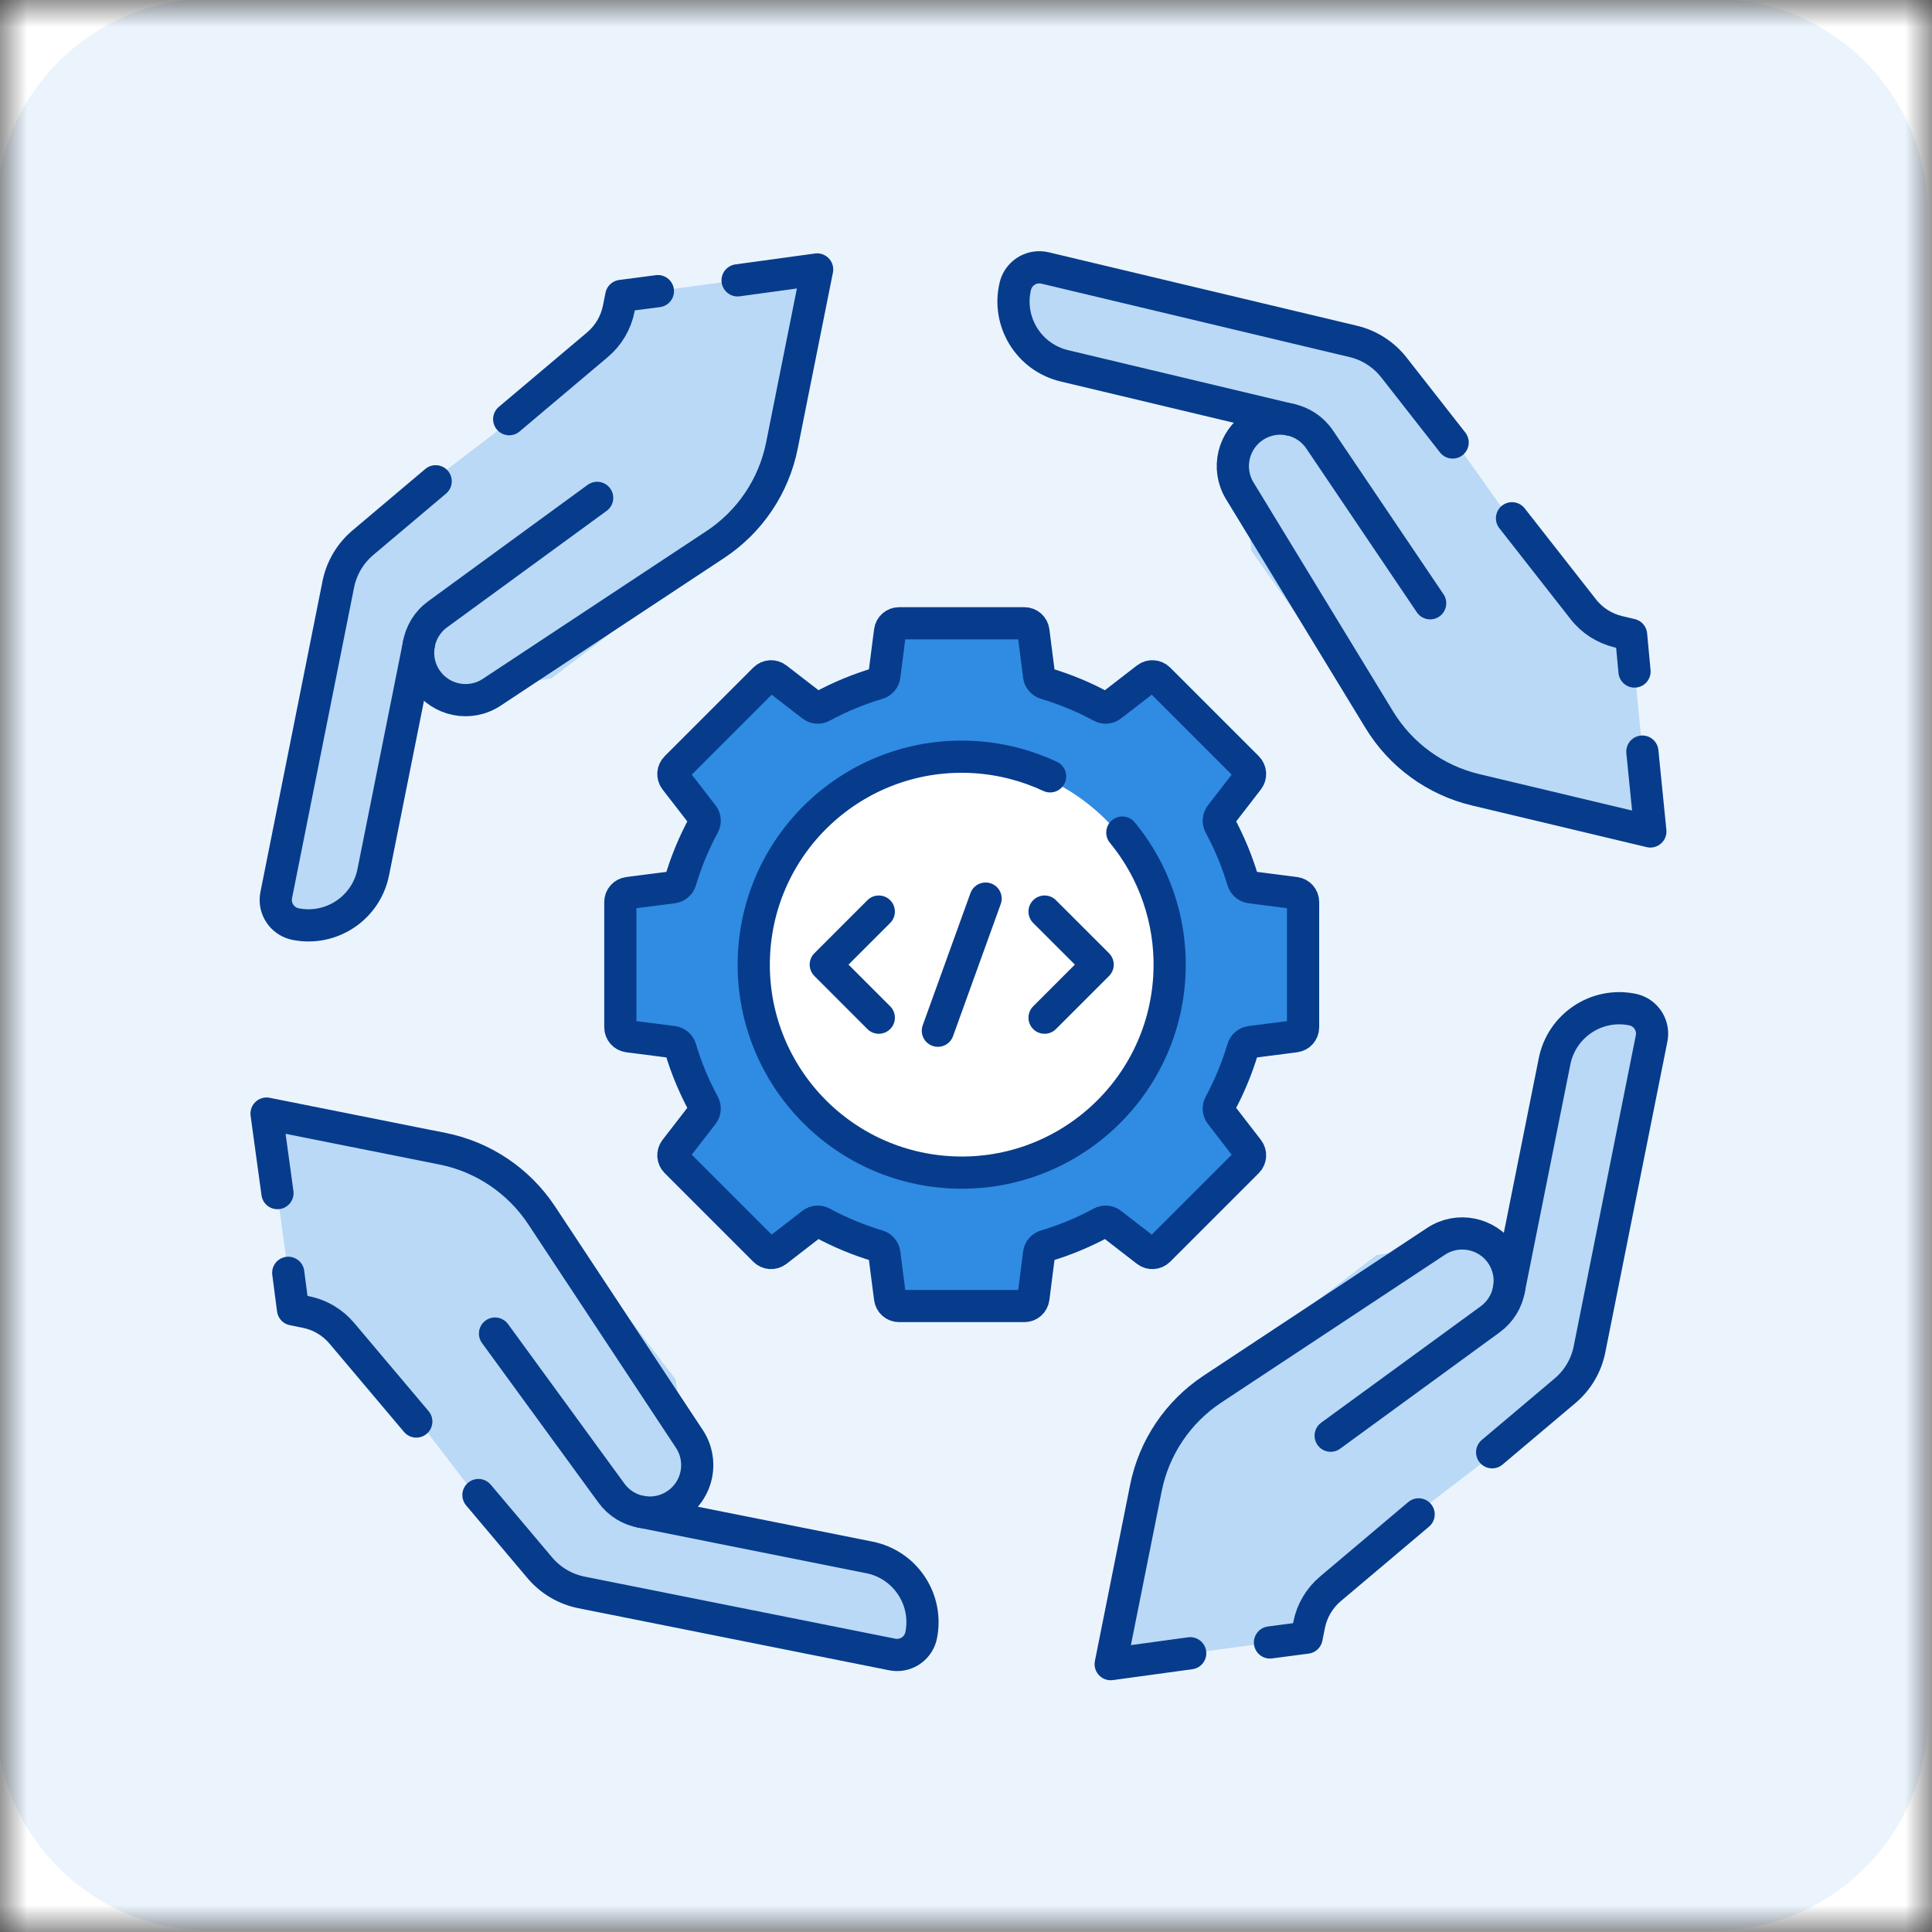
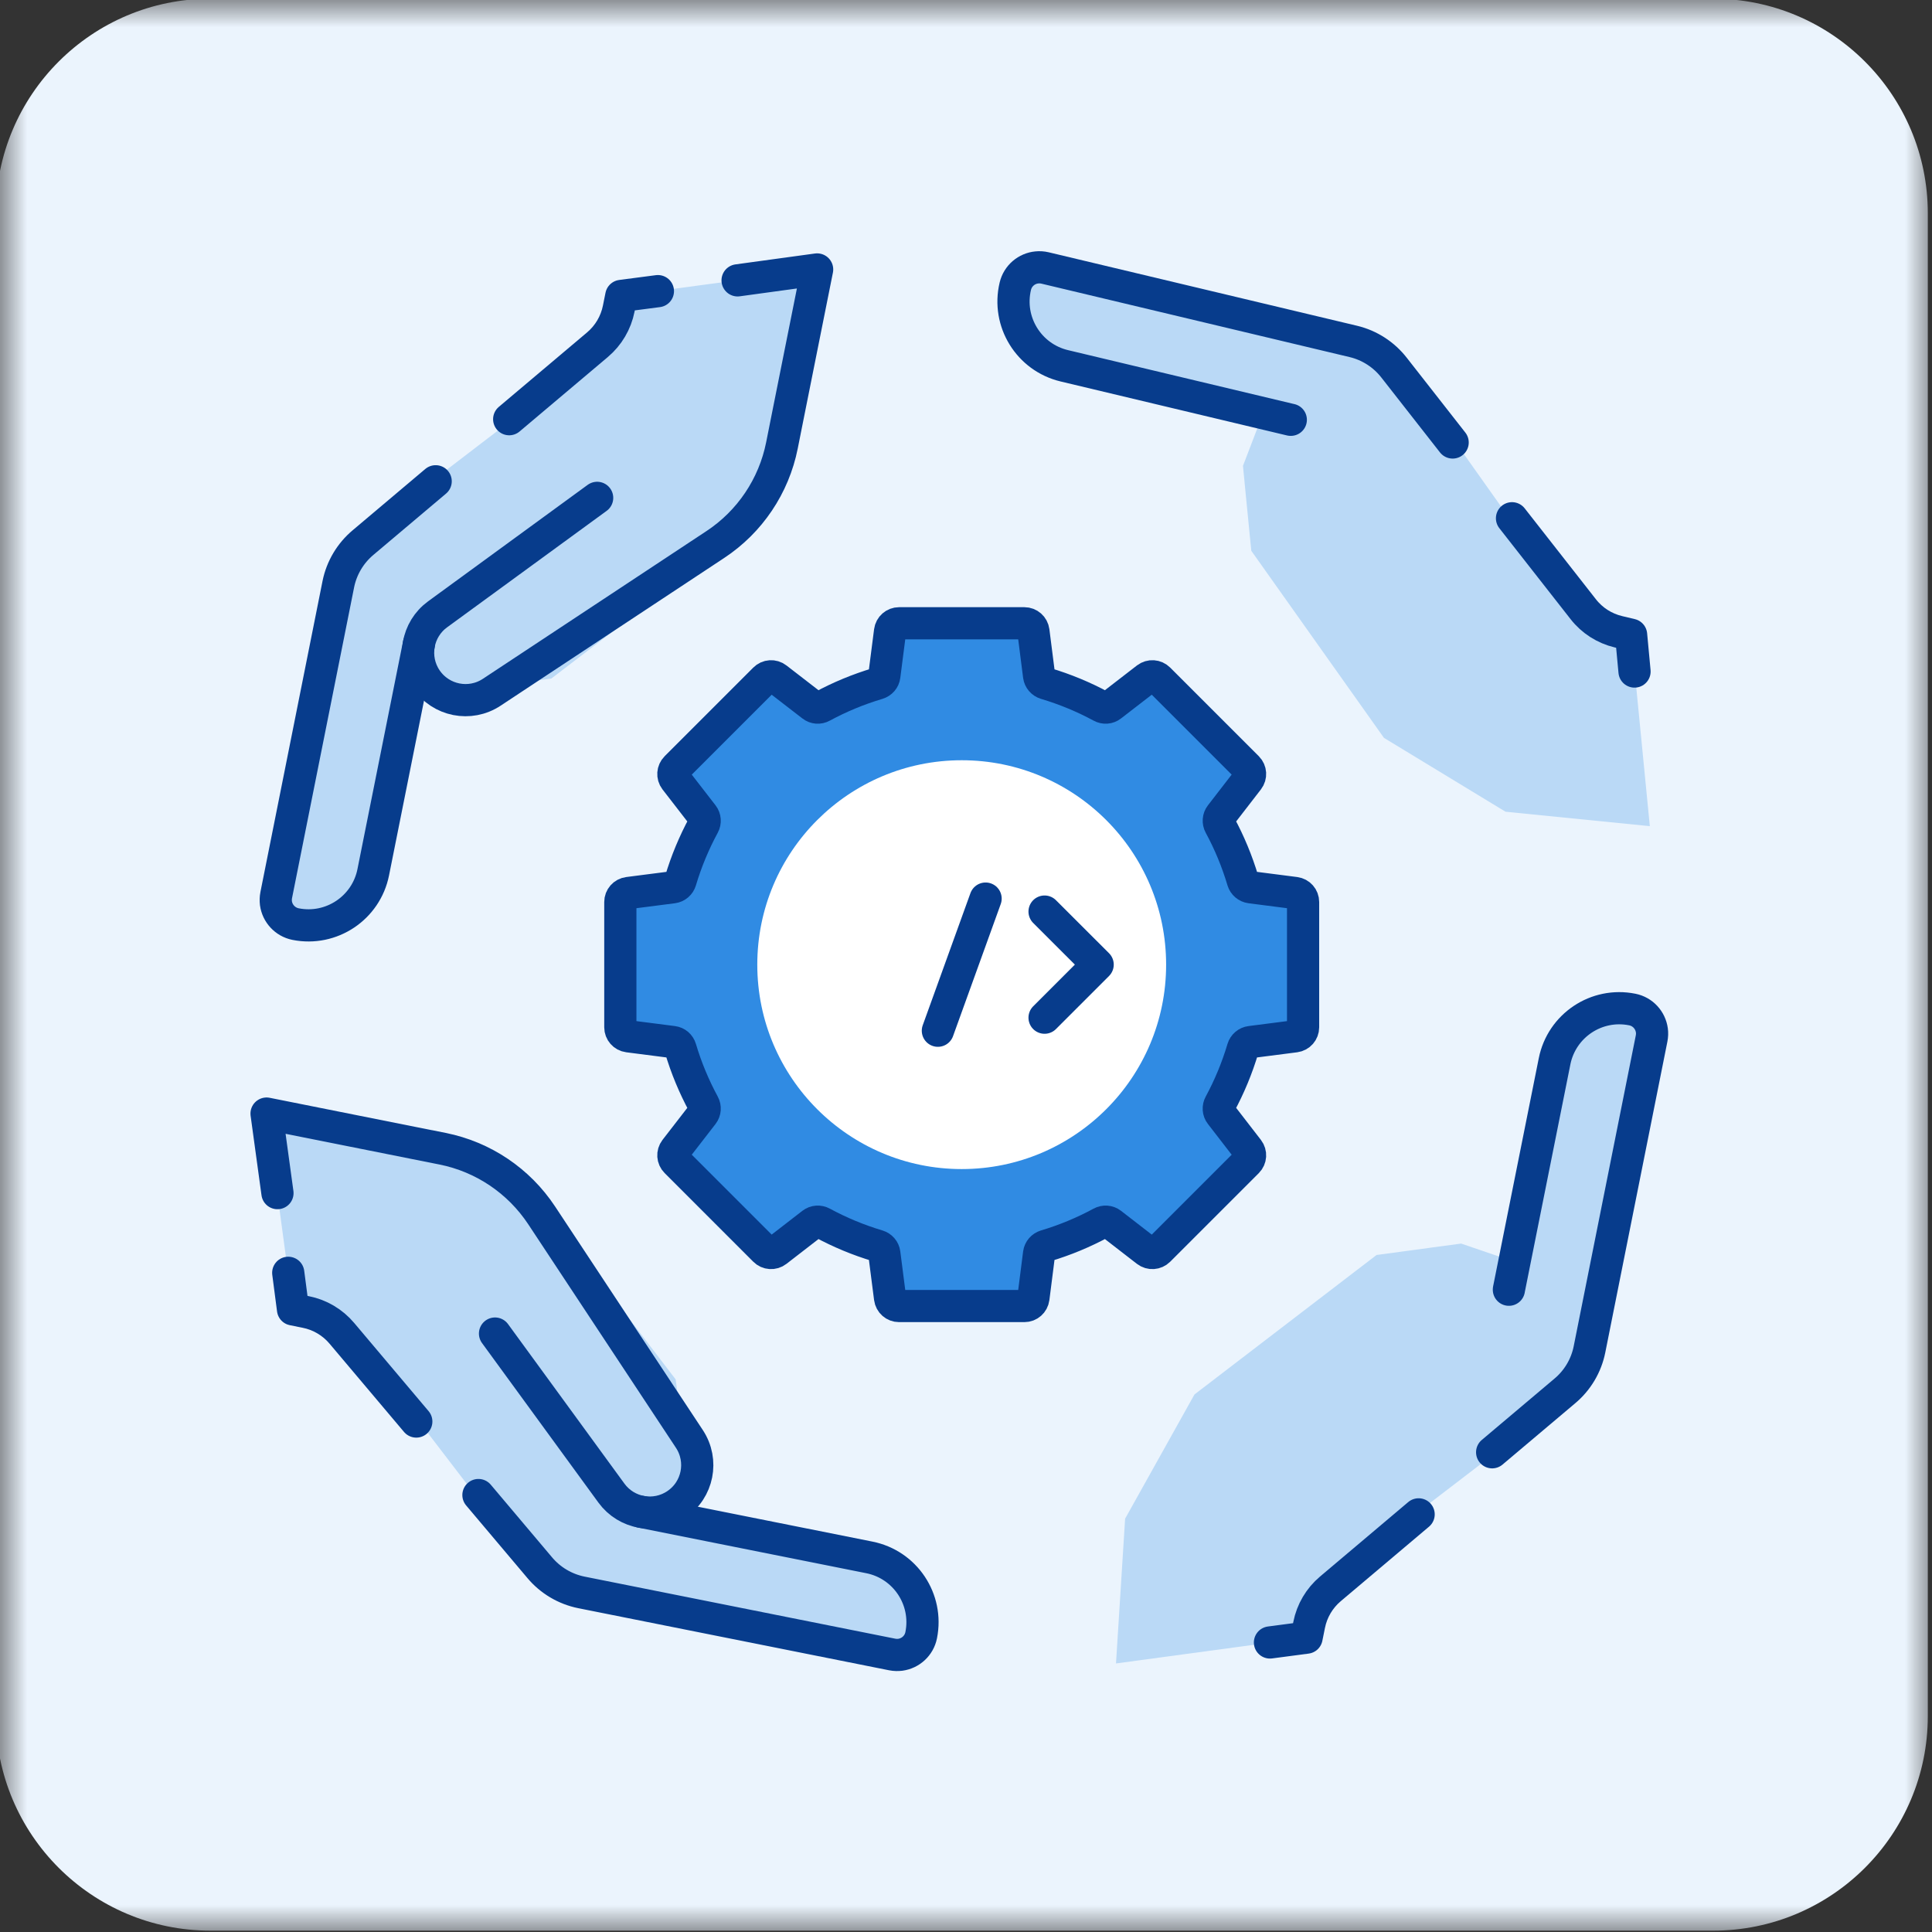
<svg xmlns="http://www.w3.org/2000/svg" width="36" height="36" viewBox="0 0 36 36" fill="none">
  <rect x="0" y="0" width="36" height="36" fill="#333333" stroke="none" />
  <g clip-path="url(#clip0_3205_1351)">
    <mask id="mask0_3205_1351" style="mask-type:luminance" maskUnits="userSpaceOnUse" x="0" y="0" width="36" height="36">
      <path d="M36 0H0V36H36V0Z" fill="white" />
    </mask>
    <g mask="url(#mask0_3205_1351)">
-       <path d="M36 0H0V36H36V0Z" fill="white" />
      <path d="M-0.078 3.976C-0.078 1.766 1.713 -0.024 3.922 -0.024H31.922C34.132 -0.024 35.922 1.766 35.922 3.976V31.976C35.922 34.185 34.132 35.975 31.922 35.975H3.922C1.713 35.975 -0.078 34.185 -0.078 31.976V3.976Z" fill="#EBF4FD" />
      <path d="M24.281 19.142V16.808C24.281 16.722 24.218 16.651 24.134 16.64L23.302 16.533C23.235 16.524 23.18 16.477 23.16 16.412C23.052 16.049 22.908 15.702 22.731 15.375C22.699 15.316 22.704 15.243 22.745 15.19L23.258 14.526C23.31 14.458 23.304 14.363 23.244 14.303L21.593 12.652C21.532 12.591 21.437 12.585 21.369 12.637L20.705 13.15C20.652 13.192 20.579 13.197 20.52 13.164C20.193 12.987 19.846 12.843 19.483 12.735C19.419 12.715 19.371 12.661 19.362 12.594L19.256 11.762C19.245 11.677 19.173 11.614 19.088 11.614H16.753C16.668 11.614 16.596 11.677 16.585 11.762L16.478 12.594C16.47 12.661 16.422 12.715 16.357 12.735C15.994 12.843 15.647 12.987 15.32 13.164C15.261 13.197 15.188 13.192 15.135 13.15L14.471 12.637C14.404 12.585 14.308 12.591 14.248 12.652L12.597 14.303C12.537 14.363 12.53 14.458 12.582 14.526L13.096 15.19C13.137 15.243 13.142 15.316 13.11 15.375C12.933 15.702 12.788 16.049 12.68 16.412C12.661 16.477 12.606 16.524 12.539 16.533L11.707 16.64C11.622 16.651 11.559 16.722 11.559 16.808V19.142C11.559 19.227 11.622 19.299 11.707 19.31L12.539 19.417C12.606 19.425 12.661 19.473 12.68 19.538C12.788 19.901 12.933 20.248 13.11 20.575C13.142 20.634 13.137 20.707 13.096 20.76L12.582 21.424C12.53 21.492 12.537 21.587 12.597 21.647L14.248 23.298C14.308 23.359 14.404 23.365 14.471 23.313L15.135 22.799C15.188 22.758 15.261 22.753 15.32 22.785C15.647 22.962 15.994 23.107 16.357 23.215C16.422 23.235 16.47 23.289 16.478 23.356L16.585 24.188C16.596 24.273 16.668 24.336 16.753 24.336H19.088C19.173 24.336 19.245 24.273 19.256 24.188L19.362 23.356C19.371 23.289 19.419 23.235 19.483 23.215C19.846 23.107 20.193 22.962 20.52 22.785C20.579 22.753 20.652 22.758 20.705 22.799L21.369 23.313C21.437 23.365 21.532 23.359 21.593 23.298L23.244 21.647C23.304 21.587 23.31 21.492 23.258 21.424L22.745 20.76C22.703 20.707 22.699 20.634 22.731 20.575C22.908 20.248 23.052 19.901 23.16 19.538C23.18 19.473 23.235 19.425 23.302 19.417L24.134 19.31C24.218 19.299 24.281 19.227 24.281 19.142Z" fill="#308BE3" stroke="#073C8C" stroke-width="0.6" stroke-miterlimit="10" stroke-linecap="round" stroke-linejoin="round" />
      <path d="M17.92 21.784C20.024 21.784 21.729 20.078 21.729 17.975C21.729 15.871 20.024 14.166 17.92 14.166C15.817 14.166 14.111 15.871 14.111 17.975C14.111 20.078 15.817 21.784 17.92 21.784Z" fill="white" />
-       <path d="M20.913 15.514C21.097 15.738 21.256 15.982 21.387 16.243C21.488 16.446 21.573 16.659 21.637 16.879C21.761 17.299 21.816 17.747 21.788 18.209C21.659 20.345 19.822 21.972 17.686 21.843C15.55 21.714 13.923 19.877 14.052 17.741C14.181 15.605 16.017 13.978 18.154 14.107C18.659 14.138 19.135 14.264 19.567 14.466" stroke="#073C8C" stroke-width="0.6" stroke-miterlimit="10" stroke-linecap="round" stroke-linejoin="round" />
-       <path d="M16.375 18.963L15.387 17.974L16.375 16.986" stroke="#073C8C" stroke-width="0.6" stroke-miterlimit="10" stroke-linecap="round" stroke-linejoin="round" />
      <path d="M19.464 18.963L20.453 17.974L19.464 16.986" stroke="#073C8C" stroke-width="0.6" stroke-miterlimit="10" stroke-linecap="round" stroke-linejoin="round" />
      <path d="M17.476 19.206L18.365 16.744" stroke="#073C8C" stroke-width="0.6" stroke-miterlimit="10" stroke-linecap="round" stroke-linejoin="round" />
      <path d="M24.472 30.498L20.795 30.996L20.965 28.298L22.257 25.984L25.65 23.385L26.7 23.243L27.226 23.172L28.347 23.555L28.276 23.03L28.588 21.383L29.355 19.14L29.88 19.069L30.931 18.927L30.619 20.574L29.611 24.989L29.228 26.111L28.248 26.778L24.855 29.377L24.472 30.498Z" fill="#BAD9F6" />
      <path d="M26.434 28.218L24.79 29.606C24.586 29.778 24.446 30.015 24.394 30.277L24.346 30.515L23.664 30.605" stroke="#073C8C" stroke-width="0.6" stroke-miterlimit="10" stroke-linecap="round" stroke-linejoin="round" />
      <path d="M27.804 27.061L29.155 25.921C29.394 25.722 29.557 25.448 29.618 25.143L30.775 19.351C30.785 19.299 30.787 19.248 30.78 19.199C30.754 19.01 30.612 18.85 30.415 18.811C29.748 18.677 29.1 19.11 28.967 19.777L28.116 24.029L28.116 24.032" stroke="#073C8C" stroke-width="0.6" stroke-miterlimit="10" stroke-linecap="round" stroke-linejoin="round" />
-       <path d="M24.795 26.752L27.768 24.583C28.153 24.302 28.247 23.767 27.98 23.372C27.708 22.971 27.164 22.863 26.759 23.13L22.592 25.884C21.949 26.309 21.503 26.973 21.352 27.728L21.238 28.299L20.696 31.009L22.178 30.806" stroke="#073C8C" stroke-width="0.6" stroke-miterlimit="10" stroke-linecap="round" stroke-linejoin="round" />
      <path d="M30.381 11.701L30.742 15.394L28.053 15.125L25.788 13.749L23.316 10.263L23.212 9.208L23.161 8.68L23.585 7.574L23.057 7.625L21.423 7.253L19.209 6.404L19.158 5.877L19.054 4.822L20.689 5.194L25.064 6.364L26.171 6.788L26.802 7.791L29.274 11.277L30.381 11.701Z" fill="#BAD9F6" />
      <path d="M28.174 9.657L29.501 11.351C29.665 11.562 29.897 11.71 30.157 11.772L30.393 11.828L30.457 12.513" stroke="#073C8C" stroke-width="0.6" stroke-miterlimit="10" stroke-linecap="round" stroke-linejoin="round" />
      <path d="M27.068 8.245L25.979 6.854C25.788 6.608 25.52 6.434 25.218 6.362L19.472 4.993C19.421 4.981 19.37 4.978 19.321 4.983C19.131 5.001 18.966 5.137 18.919 5.333C18.761 5.994 19.17 6.658 19.831 6.816L24.05 7.822L24.052 7.822" stroke="#073C8C" stroke-width="0.6" stroke-miterlimit="10" stroke-linecap="round" stroke-linejoin="round" />
-       <path d="M26.649 11.241L24.59 8.19C24.324 7.795 23.793 7.682 23.389 7.934C22.977 8.191 22.849 8.731 23.101 9.145L25.701 13.411C26.101 14.069 26.748 14.539 27.497 14.717L28.064 14.852L30.752 15.493L30.603 14.005" stroke="#073C8C" stroke-width="0.6" stroke-miterlimit="10" stroke-linecap="round" stroke-linejoin="round" />
      <path d="M11.451 5.531L15.128 5.034L14.958 7.731L13.666 10.046L10.273 12.644L9.222 12.786L8.697 12.857L7.575 12.474L7.646 12.999L7.334 14.646L6.568 16.889L6.042 16.96L4.992 17.102L5.304 15.456L6.312 11.04L6.695 9.918L7.674 9.251L11.067 6.653L11.451 5.531Z" fill="#BAD9F6" />
      <path d="M9.488 7.811L11.133 6.423C11.337 6.251 11.477 6.014 11.529 5.752L11.577 5.514L12.259 5.425" stroke="#073C8C" stroke-width="0.6" stroke-miterlimit="10" stroke-linecap="round" stroke-linejoin="round" />
      <path d="M8.118 8.968L6.767 10.108C6.529 10.307 6.365 10.582 6.304 10.886L5.147 16.679C5.137 16.73 5.136 16.781 5.142 16.831C5.168 17.019 5.31 17.179 5.507 17.219C6.174 17.352 6.822 16.919 6.955 16.253L7.806 12L7.806 11.998" stroke="#073C8C" stroke-width="0.6" stroke-miterlimit="10" stroke-linecap="round" stroke-linejoin="round" />
      <path d="M11.127 9.277L8.154 11.447C7.769 11.728 7.676 12.263 7.942 12.657C8.214 13.059 8.758 13.167 9.163 12.899L13.331 10.145C13.973 9.721 14.419 9.057 14.57 8.302L14.684 7.73L15.226 5.021L13.744 5.224" stroke="#073C8C" stroke-width="0.6" stroke-miterlimit="10" stroke-linecap="round" stroke-linejoin="round" />
      <path d="M5.477 24.526L4.98 20.849L7.678 21.019L9.992 22.311L12.59 25.703L12.732 26.754L12.803 27.279L12.42 28.401L12.945 28.33L14.592 28.642L16.836 29.409L16.907 29.934L17.049 30.985L15.402 30.672L10.986 29.665L9.865 29.282L9.197 28.302L6.599 24.909L5.477 24.526Z" fill="#BAD9F6" />
      <path d="M7.757 26.488L6.369 24.843C6.197 24.639 5.96 24.499 5.698 24.447L5.46 24.399L5.371 23.717" stroke="#073C8C" stroke-width="0.6" stroke-miterlimit="10" stroke-linecap="round" stroke-linejoin="round" />
      <path d="M8.915 27.858L10.055 29.209C10.254 29.447 10.528 29.61 10.833 29.672L16.625 30.829C16.677 30.839 16.728 30.84 16.777 30.834C16.966 30.808 17.126 30.666 17.165 30.469C17.299 29.802 16.866 29.153 16.199 29.02L11.946 28.17L11.944 28.17" stroke="#073C8C" stroke-width="0.6" stroke-miterlimit="10" stroke-linecap="round" stroke-linejoin="round" />
      <path d="M9.224 24.849L11.393 27.822C11.674 28.207 12.209 28.3 12.603 28.033C13.005 27.762 13.113 27.218 12.846 26.813L10.092 22.645C9.667 22.003 9.003 21.556 8.248 21.405L7.676 21.291L4.967 20.75L5.17 22.232" stroke="#073C8C" stroke-width="0.6" stroke-miterlimit="10" stroke-linecap="round" stroke-linejoin="round" />
    </g>
  </g>
  <defs>
    <clipPath id="clip0_3205_1351">
      <rect width="36" height="36" fill="white" />
    </clipPath>
  </defs>
</svg>